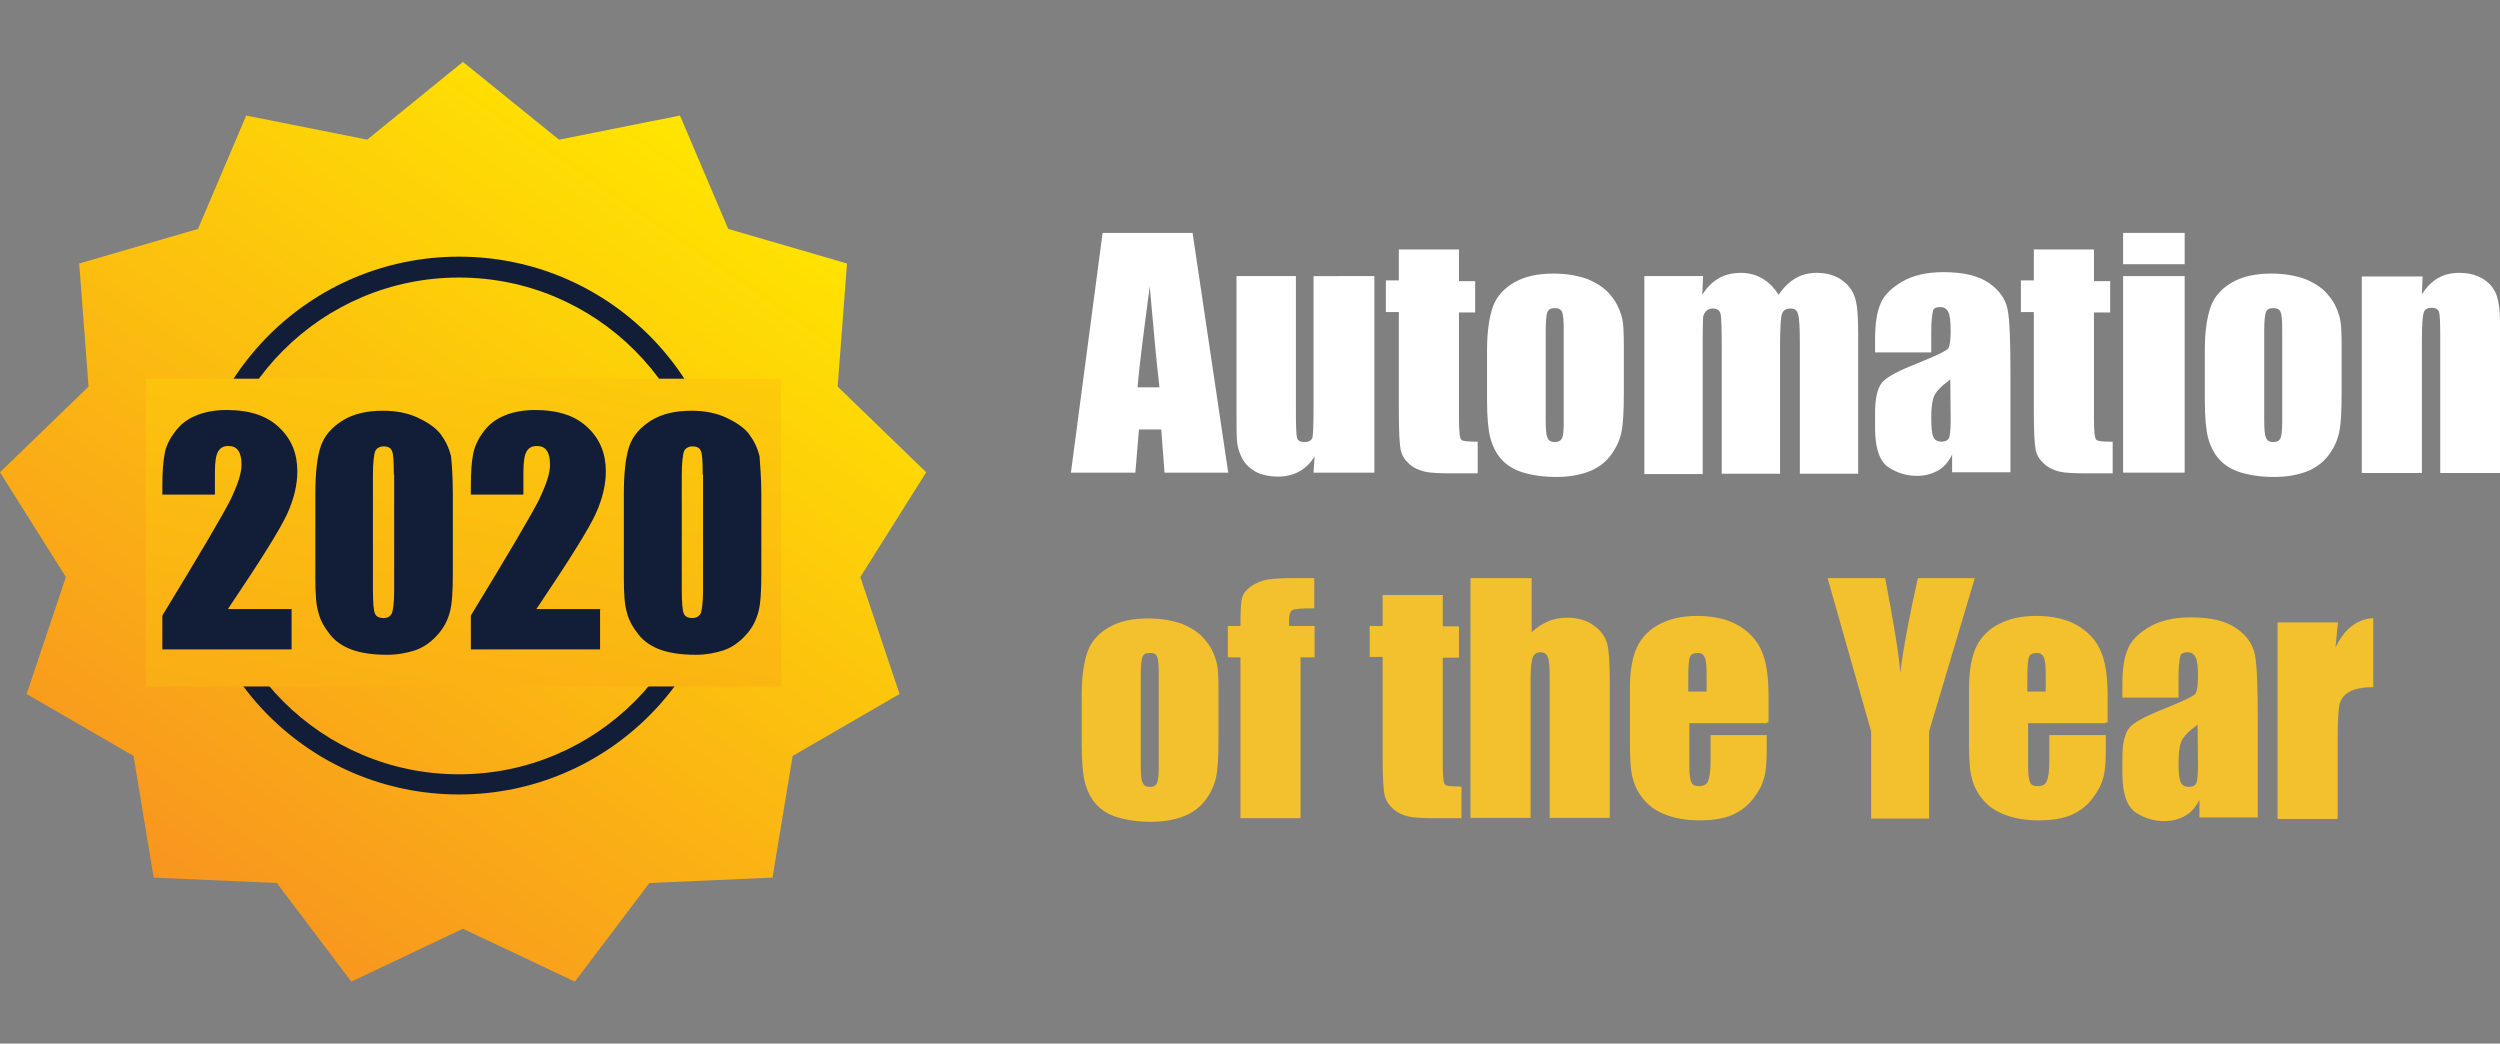
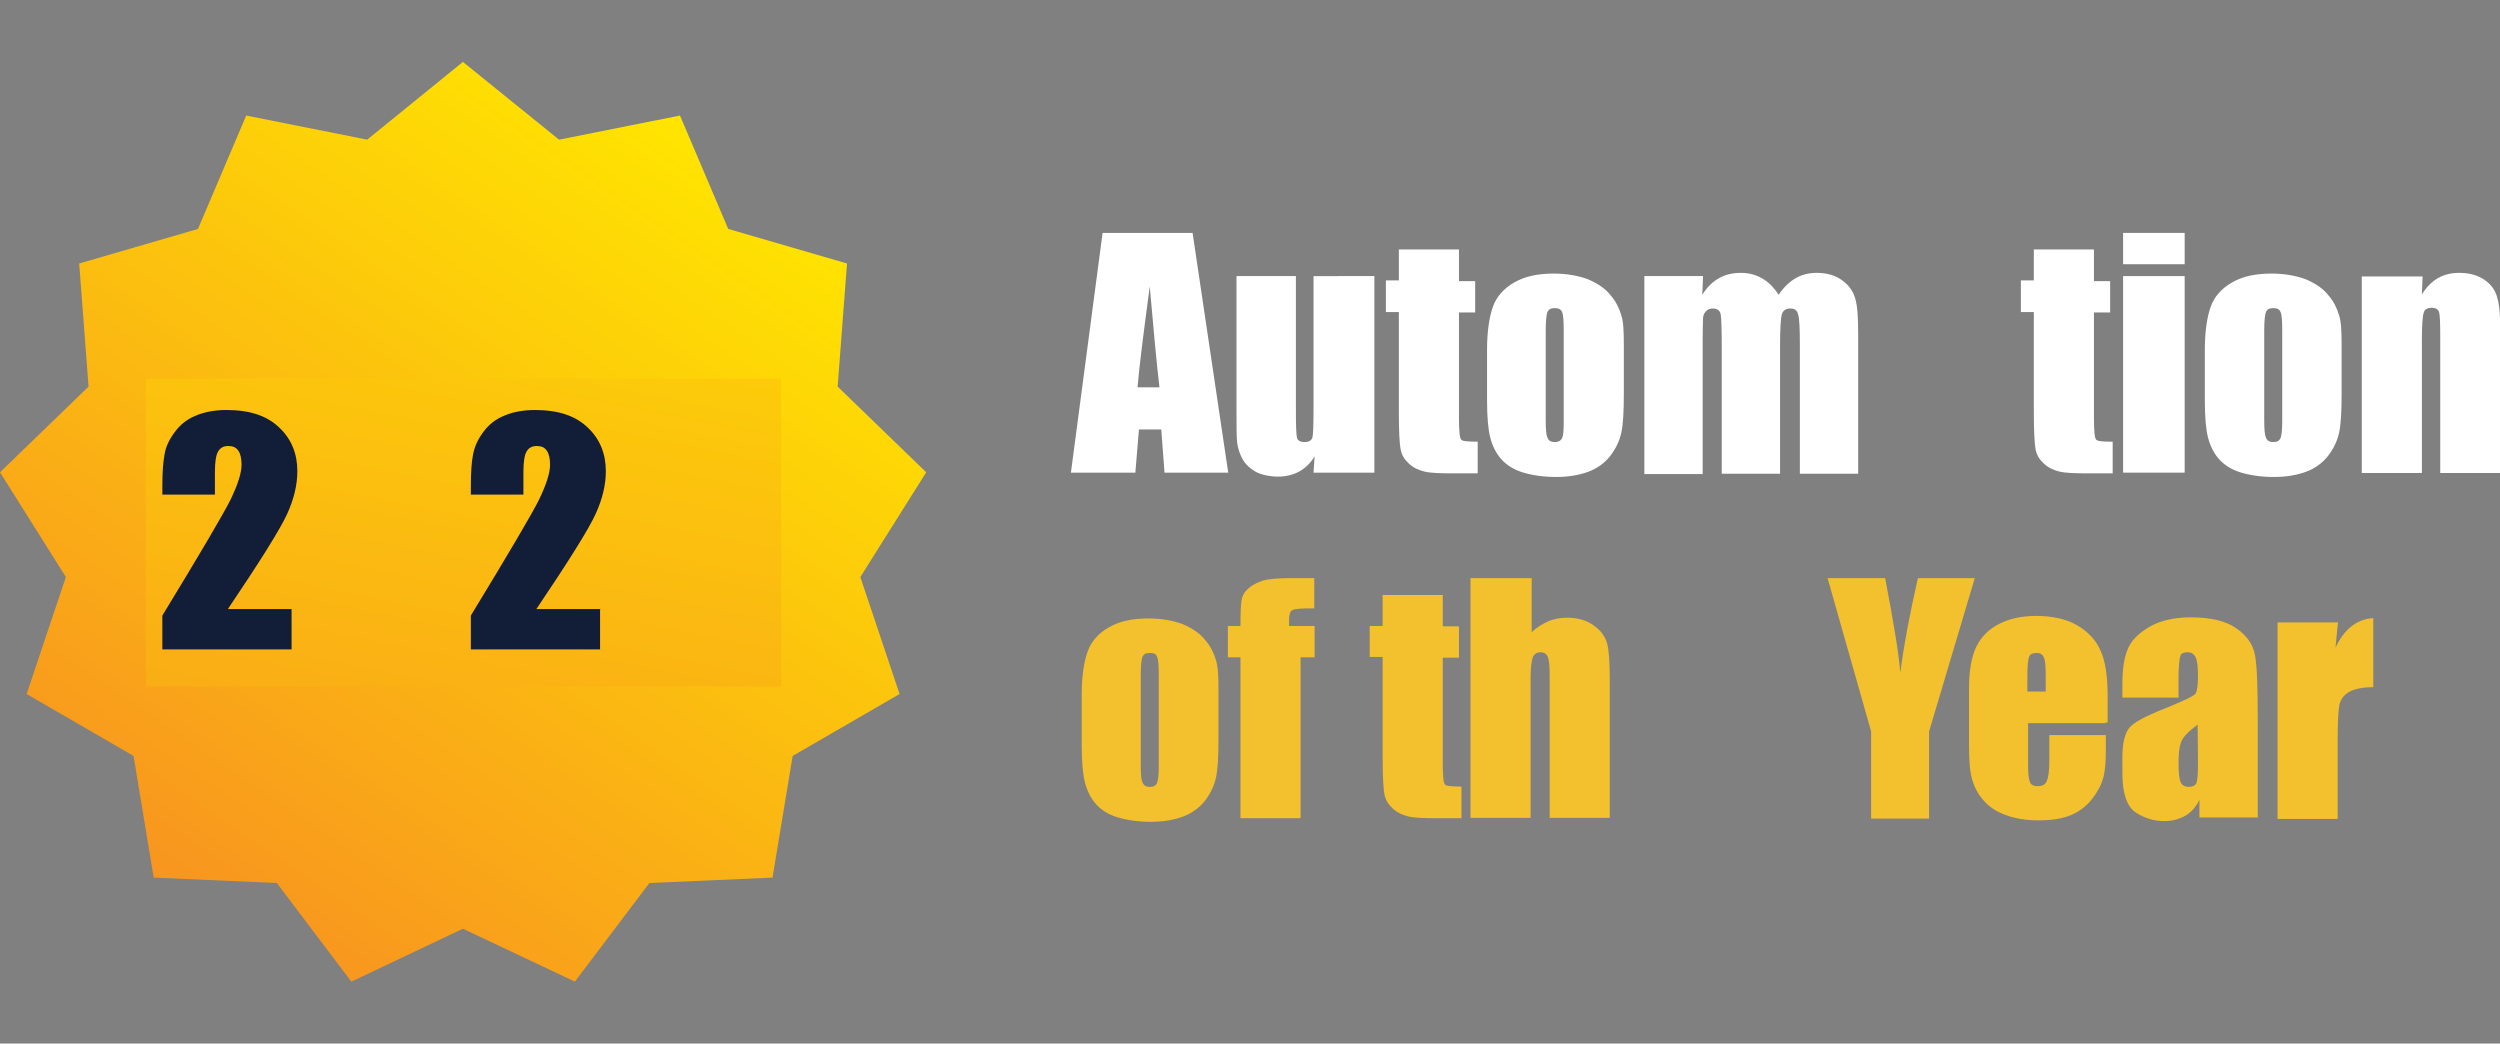
<svg xmlns="http://www.w3.org/2000/svg" id="Vrstva_1" x="0px" y="0px" viewBox="-132 136.1 694.5 289.9" style="enable-background:new -132 136.1 694.5 289.9;" xml:space="preserve">
  <rect x="-132" y="136.1" width="694.5" height="289.9" fill="#808080" stroke="none" />
  <style type="text/css"> .st0{fill:#FFFFFF;} .st1{fill:#F3C02E;} .st2{fill:url(#XMLID_4_);} .st3{fill:#121D37;} .st4{fill:url(#XMLID_5_);} </style>
  <g id="XMLID_20_">
    <g id="XMLID_408_">
      <path id="XMLID_453_" class="st0" d="M199.3,200.8l9.9,66.6h-17.7l-0.9-12h-6.2l-1,12h-17.9l8.8-66.6H199.3z M190.1,243.7 c-0.9-7.5-1.7-16.9-2.7-28c-1.7,12.7-2.9,22.1-3.4,28H190.1z" />
      <path id="XMLID_451_" class="st0" d="M249.8,212.8v54.6h-16.9l0.3-4.5c-1.2,1.9-2.5,3.2-4.3,4.2c-1.7,0.9-3.6,1.4-5.8,1.4 c-2.5,0-4.6-0.5-6.2-1.3c-1.6-0.9-2.9-2.1-3.7-3.5c-0.8-1.5-1.3-3-1.5-4.5c-0.2-1.6-0.2-4.7-0.2-9.4v-37H228v37.3 c0,4.3,0.1,6.8,0.3,7.6c0.2,0.8,0.9,1.2,2.1,1.2c1.3,0,2-0.5,2.2-1.3c0.2-0.8,0.3-3.5,0.3-8v-36.8H249.8z" />
      <path id="XMLID_449_" class="st0" d="M273.3,205.6v8.6h4.5v8.7h-4.5v29.3c0,3.6,0.2,5.6,0.6,6c0.3,0.5,2,0.6,4.6,0.6v8.8h-6.7 c-3.8,0-6.5-0.1-8.1-0.5s-3-1-4.3-2.2c-1.3-1.2-2-2.4-2.3-3.9c-0.3-1.5-0.5-5-0.5-10.4v-27.8H253V214h3.6v-8.6h16.7V205.6z" />
      <path id="XMLID_446_" class="st0" d="M319.1,232.1v13.4c0,4.9-0.2,8.6-0.7,10.8c-0.5,2.3-1.5,4.4-3.1,6.5c-1.6,2-3.7,3.5-6.2,4.4 c-2.5,0.9-5.4,1.4-8.8,1.4c-3.7,0-6.8-0.5-9.4-1.3c-2.5-0.8-4.5-2.1-5.9-3.7c-1.4-1.6-2.4-3.6-3-5.9s-0.9-5.8-0.9-10.4v-14 c0-5.1,0.6-9,1.6-11.9c1-2.9,3.1-5.2,5.9-6.8c2.9-1.7,6.5-2.5,11-2.5c3.7,0,6.9,0.6,9.6,1.6c2.7,1.2,4.7,2.5,6.2,4.4 c1.5,1.7,2.4,3.6,3,5.6C319,225.5,319.1,228.2,319.1,232.1z M302.4,228c0-2.8-0.1-4.5-0.5-5.3c-0.3-0.7-0.9-1-2-1s-1.6,0.3-2,1 c-0.3,0.7-0.5,2.5-0.5,5.3v24.6c0,2.5,0.1,4.3,0.5,5.1c0.3,0.8,0.9,1.2,2,1.2c1,0,1.6-0.3,2-1s0.5-2.2,0.5-4.6V228z" />
      <path id="XMLID_444_" class="st0" d="M341.1,212.8l-0.2,5.2c1.3-2.1,2.8-3.6,4.6-4.6c1.7-1,3.8-1.5,6.1-1.5c4.4,0,8,2.1,10.5,6.1 c1.4-2.1,3-3.6,4.7-4.6c1.7-1,3.7-1.5,5.9-1.5c2.8,0,5.2,0.7,7.1,2.1c1.9,1.4,3,3,3.6,5.1c0.6,2,0.8,5.2,0.8,9.7v38.9H368v-35.6 c0-4.6-0.1-7.5-0.5-8.7c-0.3-1.2-1-1.6-2.2-1.6s-2,0.6-2.3,1.6c-0.3,1-0.5,4-0.5,8.7v35.6h-16.2V233c0-5.3-0.1-8.6-0.3-9.6 c-0.2-1-0.9-1.6-2.2-1.6c-0.7,0-1.4,0.2-1.9,0.8c-0.6,0.6-0.8,1.3-0.8,2.1c0,0.8-0.1,2.5-0.1,5.2v37.9h-16.2v-55H341.1z" />
-       <path id="XMLID_441_" class="st0" d="M404.5,234h-15.6v-3.7c0-4.3,0.5-7.5,1.5-9.8c0.9-2.3,2.9-4.3,5.9-6.1 c2.9-1.7,6.7-2.7,11.5-2.7c5.7,0,9.8,1,12.7,3c2.9,2,4.6,4.4,5.2,7.3s0.8,8.9,0.8,17.9v27.4h-16.2v-4.9c-1,2-2.3,3.5-3.9,4.4 c-1.6,0.9-3.5,1.5-5.8,1.5c-2.9,0-5.6-0.8-8-2.4c-2.4-1.6-3.7-5.2-3.7-10.8v-4.5c0-4,0.7-6.8,2-8.3c1.3-1.5,4.5-3.2,9.6-5.2 c5.4-2.2,8.4-3.6,8.8-4.3c0.3-0.7,0.6-2.2,0.6-4.5c0-2.9-0.2-4.7-0.7-5.6s-1.2-1.3-2.1-1.3c-1.2,0-1.9,0.3-2.1,1 c-0.2,0.7-0.5,2.7-0.5,5.7L404.5,234L404.5,234z M409.8,241.5c-2.7,2-4.2,3.6-4.6,4.9c-0.5,1.3-0.7,3.2-0.7,5.7 c0,2.8,0.2,4.6,0.6,5.4c0.3,0.8,1.2,1.3,2.2,1.3s1.7-0.3,2.1-0.9c0.3-0.7,0.5-2.3,0.5-5.1L409.8,241.5L409.8,241.5z" />
      <path id="XMLID_439_" class="st0" d="M449.7,205.6v8.6h4.5v8.7h-4.5v29.3c0,3.6,0.2,5.6,0.6,6c0.3,0.5,2,0.6,4.6,0.6v8.8h-6.7 c-3.8,0-6.5-0.1-8.1-0.5s-3-1-4.3-2.2c-1.3-1.2-2-2.4-2.3-3.9c-0.3-1.5-0.5-5-0.5-10.4v-27.8h-3.6V214h3.6v-8.6h16.7V205.6z" />
      <path id="XMLID_436_" class="st0" d="M474.9,200.8v8.7h-17.1v-8.7H474.9z M474.9,212.8v54.6h-17.1v-54.6H474.9z" />
      <path id="XMLID_433_" class="st0" d="M518.5,232.1v13.4c0,4.9-0.2,8.6-0.7,10.8c-0.5,2.3-1.5,4.4-3.1,6.5c-1.6,2-3.7,3.5-6.2,4.4 c-2.5,0.9-5.4,1.4-8.8,1.4c-3.7,0-6.8-0.5-9.4-1.3c-2.5-0.8-4.5-2.1-5.9-3.7c-1.4-1.6-2.4-3.6-3-5.9s-0.9-5.8-0.9-10.4v-14 c0-5.1,0.6-9,1.6-11.9s3.1-5.2,5.9-6.8c2.9-1.7,6.5-2.5,11-2.5c3.7,0,6.9,0.6,9.6,1.6c2.7,1.2,4.7,2.5,6.2,4.4 c1.5,1.7,2.4,3.6,3,5.6C518.4,225.5,518.5,228.2,518.5,232.1z M502,228c0-2.8-0.1-4.5-0.5-5.3c-0.3-0.7-0.9-1-2-1s-1.6,0.3-2,1 c-0.3,0.7-0.5,2.5-0.5,5.3v24.6c0,2.5,0.1,4.3,0.5,5.1c0.3,0.8,0.9,1.2,2,1.2s1.6-0.3,2-1c0.3-0.7,0.5-2.2,0.5-4.6V228z" />
      <path id="XMLID_431_" class="st0" d="M541,212.8l-0.2,5.1c1.2-2,2.7-3.5,4.4-4.5c1.7-1,3.7-1.5,6-1.5c2.9,0,5.2,0.7,7.1,2 c1.9,1.4,3,3,3.5,5.1c0.6,2.1,0.8,5.4,0.8,10.2v38.3h-16.7v-37.8c0-3.8-0.1-6-0.3-6.8c-0.2-0.8-0.9-1.3-2.1-1.3s-2,0.5-2.2,1.4 c-0.3,0.9-0.5,3.5-0.5,7.6v36.9h-16.7v-54.6H541z" />
      <path id="XMLID_428_" class="st1" d="M206.5,328v13.3c0,4.9-0.2,8.6-0.7,10.8c-0.5,2.3-1.5,4.4-3.1,6.5c-1.6,2-3.7,3.5-6.2,4.4 c-2.5,0.9-5.4,1.4-8.8,1.4c-3.7,0-6.8-0.5-9.4-1.3s-4.5-2.1-5.9-3.7s-2.4-3.6-3-5.9s-0.9-5.8-0.9-10.4v-14c0-5.1,0.6-9,1.6-11.9 c1-2.9,3.1-5.2,5.9-6.8c2.9-1.7,6.5-2.5,11-2.5c3.7,0,6.9,0.6,9.6,1.6c2.7,1.2,4.7,2.5,6.2,4.4c1.5,1.7,2.4,3.6,3,5.6 S206.5,324,206.5,328z M189.9,323.8c0-2.8-0.1-4.5-0.5-5.3c-0.3-0.8-0.9-1-2-1s-1.6,0.3-2,1c-0.3,0.7-0.5,2.5-0.5,5.3v24.6 c0,2.5,0.1,4.3,0.5,5.1s0.9,1.2,2,1.2c1,0,1.6-0.3,2-1c0.3-0.7,0.5-2.2,0.5-4.6V323.8z" />
      <path id="XMLID_426_" class="st1" d="M233.1,296.7v8.4c-3.5,0-5.4,0.1-6.1,0.5c-0.6,0.3-0.9,1.3-0.9,2.7v1.7h7.1v8.7h-3.9v44.7 h-16.7v-44.7h-3.5V310h3.5c0-3.6,0.1-6,0.3-7.2c0.2-1.2,0.8-2.3,1.9-3.2c0.9-0.9,2.3-1.6,4-2.2c1.7-0.5,4.5-0.7,8.2-0.7H233.1z" />
      <path id="XMLID_424_" class="st1" d="M268.8,301.5v8.6h4.5v8.7h-4.5V348c0,3.6,0.2,5.6,0.6,6c0.3,0.5,2,0.6,4.6,0.6v8.8h-6.7 c-3.8,0-6.5-0.1-8.1-0.5s-3-1-4.3-2.2c-1.3-1.2-2-2.4-2.3-3.9s-0.5-5-0.5-10.4v-27.8h-3.6V310h3.6v-8.6H268.8z" />
      <path id="XMLID_422_" class="st1" d="M293.5,296.7v15c1.4-1.3,3-2.3,4.6-3c1.6-0.7,3.5-1,5.3-1c2.9,0,5.4,0.7,7.4,2.2 c2.1,1.5,3.2,3.2,3.7,5.1c0.5,2,0.7,5.4,0.7,10.6v37.7h-16.7v-38.5c0-3.2-0.1-5.2-0.5-6.1c-0.3-0.9-1-1.4-2.1-1.4 c-1,0-1.7,0.5-2.1,1.4c-0.3,0.9-0.6,2.8-0.6,5.6v39h-16.7v-66.6h16.8V296.7z" />
-       <path id="XMLID_419_" class="st1" d="M358.8,337h-21.5v11.8c0,2.4,0.2,4,0.6,4.7c0.3,0.7,1,1,2.1,1c1.3,0,2.1-0.5,2.5-1.4 s0.7-2.8,0.7-5.6v-7.2h15.6v4c0,3.4-0.2,6-0.7,7.8c-0.5,1.9-1.4,3.7-3,5.8c-1.6,2.1-3.6,3.6-5.9,4.6c-2.4,1-5.4,1.5-9,1.5 c-3.5,0-6.6-0.5-9.3-1.5c-2.7-1-4.7-2.4-6.2-4.2c-1.5-1.7-2.5-3.7-3.1-5.9c-0.6-2.1-0.8-5.2-0.8-9.3v-16c0-4.7,0.7-8.6,2-11.3 s3.4-4.9,6.4-6.4c2.9-1.5,6.4-2.2,10.2-2.2c4.6,0,8.6,0.9,11.6,2.7s5.2,4.2,6.4,7.1c1.3,2.9,1.9,7.1,1.9,12.4v7.4H358.8z M342.1,328.2v-4c0-2.8-0.1-4.6-0.5-5.4c-0.3-0.8-0.9-1.3-1.9-1.3c-1.2,0-1.9,0.3-2.2,1c-0.3,0.7-0.5,2.5-0.5,5.7v4H342.1 L342.1,328.2z" />
      <path id="XMLID_417_" class="st1" d="M416.6,296.7l-12.7,42.6v24.2h-16.1v-24.2l-12.1-42.6h16c2.5,13.1,3.9,21.8,4.2,26.3 c0.9-7.1,2.5-15.8,4.9-26.3H416.6z" />
      <path id="XMLID_414_" class="st1" d="M452.9,337h-21.5v11.8c0,2.4,0.2,4,0.6,4.7c0.3,0.7,1,1,2.1,1c1.3,0,2.1-0.5,2.5-1.4 s0.7-2.8,0.7-5.6v-7.2h15.7v4c0,3.4-0.2,6-0.7,7.8c-0.5,1.9-1.4,3.7-3,5.8c-1.6,2.1-3.6,3.6-5.9,4.6c-2.4,1-5.4,1.5-9,1.5 c-3.5,0-6.6-0.5-9.3-1.5c-2.7-1-4.7-2.4-6.2-4.2c-1.5-1.7-2.5-3.7-3.1-5.9c-0.6-2.1-0.8-5.2-0.8-9.3v-16c0-4.7,0.7-8.6,2-11.3 s3.4-4.9,6.4-6.4c2.9-1.5,6.4-2.2,10.2-2.2c4.6,0,8.6,0.9,11.6,2.7s5.2,4.2,6.4,7.1c1.3,2.9,1.9,7.1,1.9,12.4v7.4H452.9z M436.3,328.2v-4c0-2.8-0.1-4.6-0.5-5.4c-0.3-0.8-0.9-1.3-1.9-1.3c-1.2,0-1.9,0.3-2.2,1s-0.5,2.5-0.5,5.7v4H436.3L436.3,328.2z" />
      <path id="XMLID_411_" class="st1" d="M473.2,329.9h-15.6v-3.7c0-4.3,0.5-7.5,1.5-9.8c0.9-2.3,2.9-4.3,5.9-6.1 c2.9-1.7,6.7-2.7,11.5-2.7c5.7,0,9.8,1,12.7,3c2.9,2,4.6,4.4,5.2,7.3s0.8,8.9,0.8,17.9v27.4H479v-4.9c-1,2-2.3,3.5-3.9,4.4 c-1.6,0.9-3.5,1.5-5.8,1.5c-2.9,0-5.6-0.8-8-2.4c-2.4-1.6-3.7-5.2-3.7-10.8v-4.5c0-4,0.7-6.8,2-8.3c1.3-1.5,4.5-3.2,9.6-5.2 c5.4-2.2,8.4-3.6,8.8-4.3c0.3-0.7,0.6-2.2,0.6-4.5c0-2.9-0.2-4.7-0.7-5.6s-1.2-1.3-2.1-1.3c-1.2,0-1.9,0.3-2.1,1 c-0.2,0.7-0.5,2.7-0.5,5.7L473.2,329.9L473.2,329.9z M478.5,337.4c-2.7,2-4.2,3.6-4.6,4.9c-0.5,1.3-0.7,3.2-0.7,5.7 c0,2.8,0.2,4.6,0.6,5.4c0.3,0.8,1.2,1.3,2.2,1.3s1.7-0.3,2.1-0.9c0.3-0.7,0.5-2.3,0.5-5.1L478.5,337.4L478.5,337.4z" />
      <path id="XMLID_409_" class="st1" d="M517.5,308.8l-0.7,7.2c2.4-5.1,5.9-7.9,10.5-8.2v19.2c-3,0-5.3,0.5-6.7,1.3s-2.3,2-2.7,3.5 c-0.3,1.5-0.5,4.9-0.5,10.2v21.6h-16.7v-54.6h16.7V308.8z" />
    </g>
  </g>
  <g id="XMLID_6_">
    <linearGradient id="XMLID_4_" gradientUnits="userSpaceOnUse" x1="-77.283" y1="176.085" x2="67.738" y2="388.63" gradientTransform="matrix(1 0 0 -1 0 564.2)">
      <stop offset="0" style="stop-color:#F8951F" />
      <stop offset="1" style="stop-color:#FFE500" />
    </linearGradient>
    <polygon id="XMLID_26_" class="st2" points="-3.4,153.3 23.3,174.9 56.9,168.2 70.3,199.7 103.3,209.3 100.7,243.5 125.3,267.3 107,296.4 117.9,328.9 88.2,346.1 82.6,379.9 48.4,381.4 27.7,408.8 -3.4,394.1 -34.4,408.8 -55.1,381.4 -89.3,379.9 -94.9,346.1 -124.6,328.9 -113.7,296.4 -132,267.3 -107.4,243.5 -110,209.3 -77,199.7 -63.6,168.2 -30,174.9 " />
  </g>
  <g id="XMLID_7_">
-     <path id="XMLID_21_" class="st3" d="M-4.5,213.2c38.1,0,69,30.9,69,69s-30.9,69-69,69s-69-30.9-69-69S-42.6,213.2-4.5,213.2 M-4.5,207.4c-41.3,0-74.7,33.4-74.7,74.7s33.4,74.7,74.7,74.7s74.7-33.4,74.7-74.7S36.8,207.4-4.5,207.4L-4.5,207.4z" />
-   </g>
+     </g>
  <linearGradient id="XMLID_5_" gradientUnits="userSpaceOnUse" x1="-33.441" y1="129.739" x2="28.087" y2="436.097" gradientTransform="matrix(1 0 0 -1 0 564.2)">
    <stop offset="0" style="stop-color:#F8951F" />
    <stop offset="1" style="stop-color:#FFE500" />
  </linearGradient>
  <rect id="XMLID_8_" x="-91.5" y="241.3" class="st4" width="176.5" height="85.5" />
  <g id="XMLID_2_">
    <path id="XMLID_3_" class="st3" d="M-51,305.4v11.1h-35.9v-9.4c10.6-17.4,16.9-28.1,19-32.3c2-4.2,3-7.3,3-9.6 c0-1.7-0.3-3.1-0.9-3.9c-0.6-0.9-1.5-1.3-2.8-1.3c-1.3,0-2.2,0.5-2.8,1.5s-0.9,2.9-0.9,5.8v6.2h-14.6v-2.4c0-3.7,0.2-6.6,0.6-8.7 c0.3-2.1,1.3-4.2,2.8-6.2c1.5-2.1,3.4-3.6,5.8-4.6c2.3-1,5.2-1.6,8.6-1.6c6.5,0,11.3,1.6,14.7,4.9c3.4,3.2,5,7.3,5,12.1 c0,3.7-0.9,7.6-2.8,11.8c-1.9,4.2-7.4,13-16.5,26.5H-51V305.4z" />
-     <path id="XMLID_9_" class="st3" d="M-6.2,273.4v21.8c0,5-0.2,8.6-0.8,10.8c-0.6,2.3-1.6,4.4-3.4,6.4s-3.7,3.4-6.1,4.3 c-2.4,0.8-5.1,1.3-8,1.3c-3.9,0-7.2-0.5-9.7-1.4s-4.6-2.3-6.1-4.2c-1.5-1.9-2.7-3.9-3.2-6c-0.7-2.1-0.9-5.4-0.9-10.1v-22.8 c0-6,0.5-10.5,1.5-13.4c1-3,3.1-5.3,6.1-7.2c3.1-1.9,6.8-2.7,11.2-2.7c3.6,0,6.8,0.6,9.6,1.9s5,2.8,6.4,4.6 c1.4,1.9,2.3,3.8,2.9,6.1C-6.5,264.8-6.2,268.5-6.2,273.4z M-22.6,267.9c0-3.5-0.1-5.7-0.5-6.5c-0.3-0.9-1.2-1.3-2.3-1.3 s-2,0.5-2.4,1.4c-0.3,0.9-0.6,3.1-0.6,6.5v31.8c0,3.8,0.2,6.1,0.6,6.8c0.3,0.8,1.2,1.2,2.3,1.2c1.2,0,2-0.5,2.4-1.4 c0.3-0.9,0.6-3,0.6-6.1v-32.4H-22.6z" />
    <path id="XMLID_12_" class="st3" d="M34.7,305.4v11.1H-1.2v-9.4c10.6-17.4,16.9-28.1,19-32.3c2-4.2,3-7.3,3-9.6 c0-1.7-0.3-3.1-0.9-3.9c-0.6-0.9-1.5-1.3-2.8-1.3s-2.2,0.5-2.8,1.5s-0.9,2.9-0.9,5.8v6.2H-1.2v-2.4c0-3.7,0.2-6.6,0.6-8.7 s1.3-4.2,2.8-6.2c1.5-2.1,3.4-3.6,5.8-4.6c2.3-1,5.2-1.6,8.6-1.6c6.5,0,11.3,1.6,14.7,4.9c3.4,3.2,5,7.3,5,12.1 c0,3.7-0.9,7.6-2.8,11.8c-1.9,4.2-7.4,13-16.5,26.5h17.8V305.4z" />
-     <path id="XMLID_15_" class="st3" d="M79.5,273.4v21.8c0,5-0.2,8.6-0.8,10.8c-0.6,2.3-1.6,4.4-3.4,6.4s-3.7,3.4-6.1,4.3 c-2.4,0.8-5.1,1.3-8,1.3c-3.9,0-7.2-0.5-9.7-1.4s-4.6-2.3-6.1-4.2c-1.5-1.9-2.7-3.9-3.2-6c-0.7-2.1-0.9-5.4-0.9-10.1v-22.8 c0-6,0.5-10.5,1.5-13.4c1-3,3.1-5.3,6.1-7.2c3.1-1.9,6.8-2.7,11.2-2.7c3.6,0,6.8,0.6,9.6,1.9c2.8,1.3,5,2.8,6.4,4.6 c1.4,1.9,2.3,3.8,2.9,6.1C79.1,264.8,79.5,268.5,79.5,273.4z M63.2,267.9c0-3.5-0.1-5.7-0.5-6.5c-0.3-0.9-1.2-1.3-2.3-1.3 s-2,0.5-2.4,1.4c-0.3,0.9-0.6,3.1-0.6,6.5v31.8c0,3.8,0.2,6.1,0.6,6.8c0.3,0.8,1.2,1.2,2.3,1.2s2-0.5,2.4-1.4 c0.3-0.9,0.6-3,0.6-6.1v-32.4H63.2z" />
  </g>
</svg>